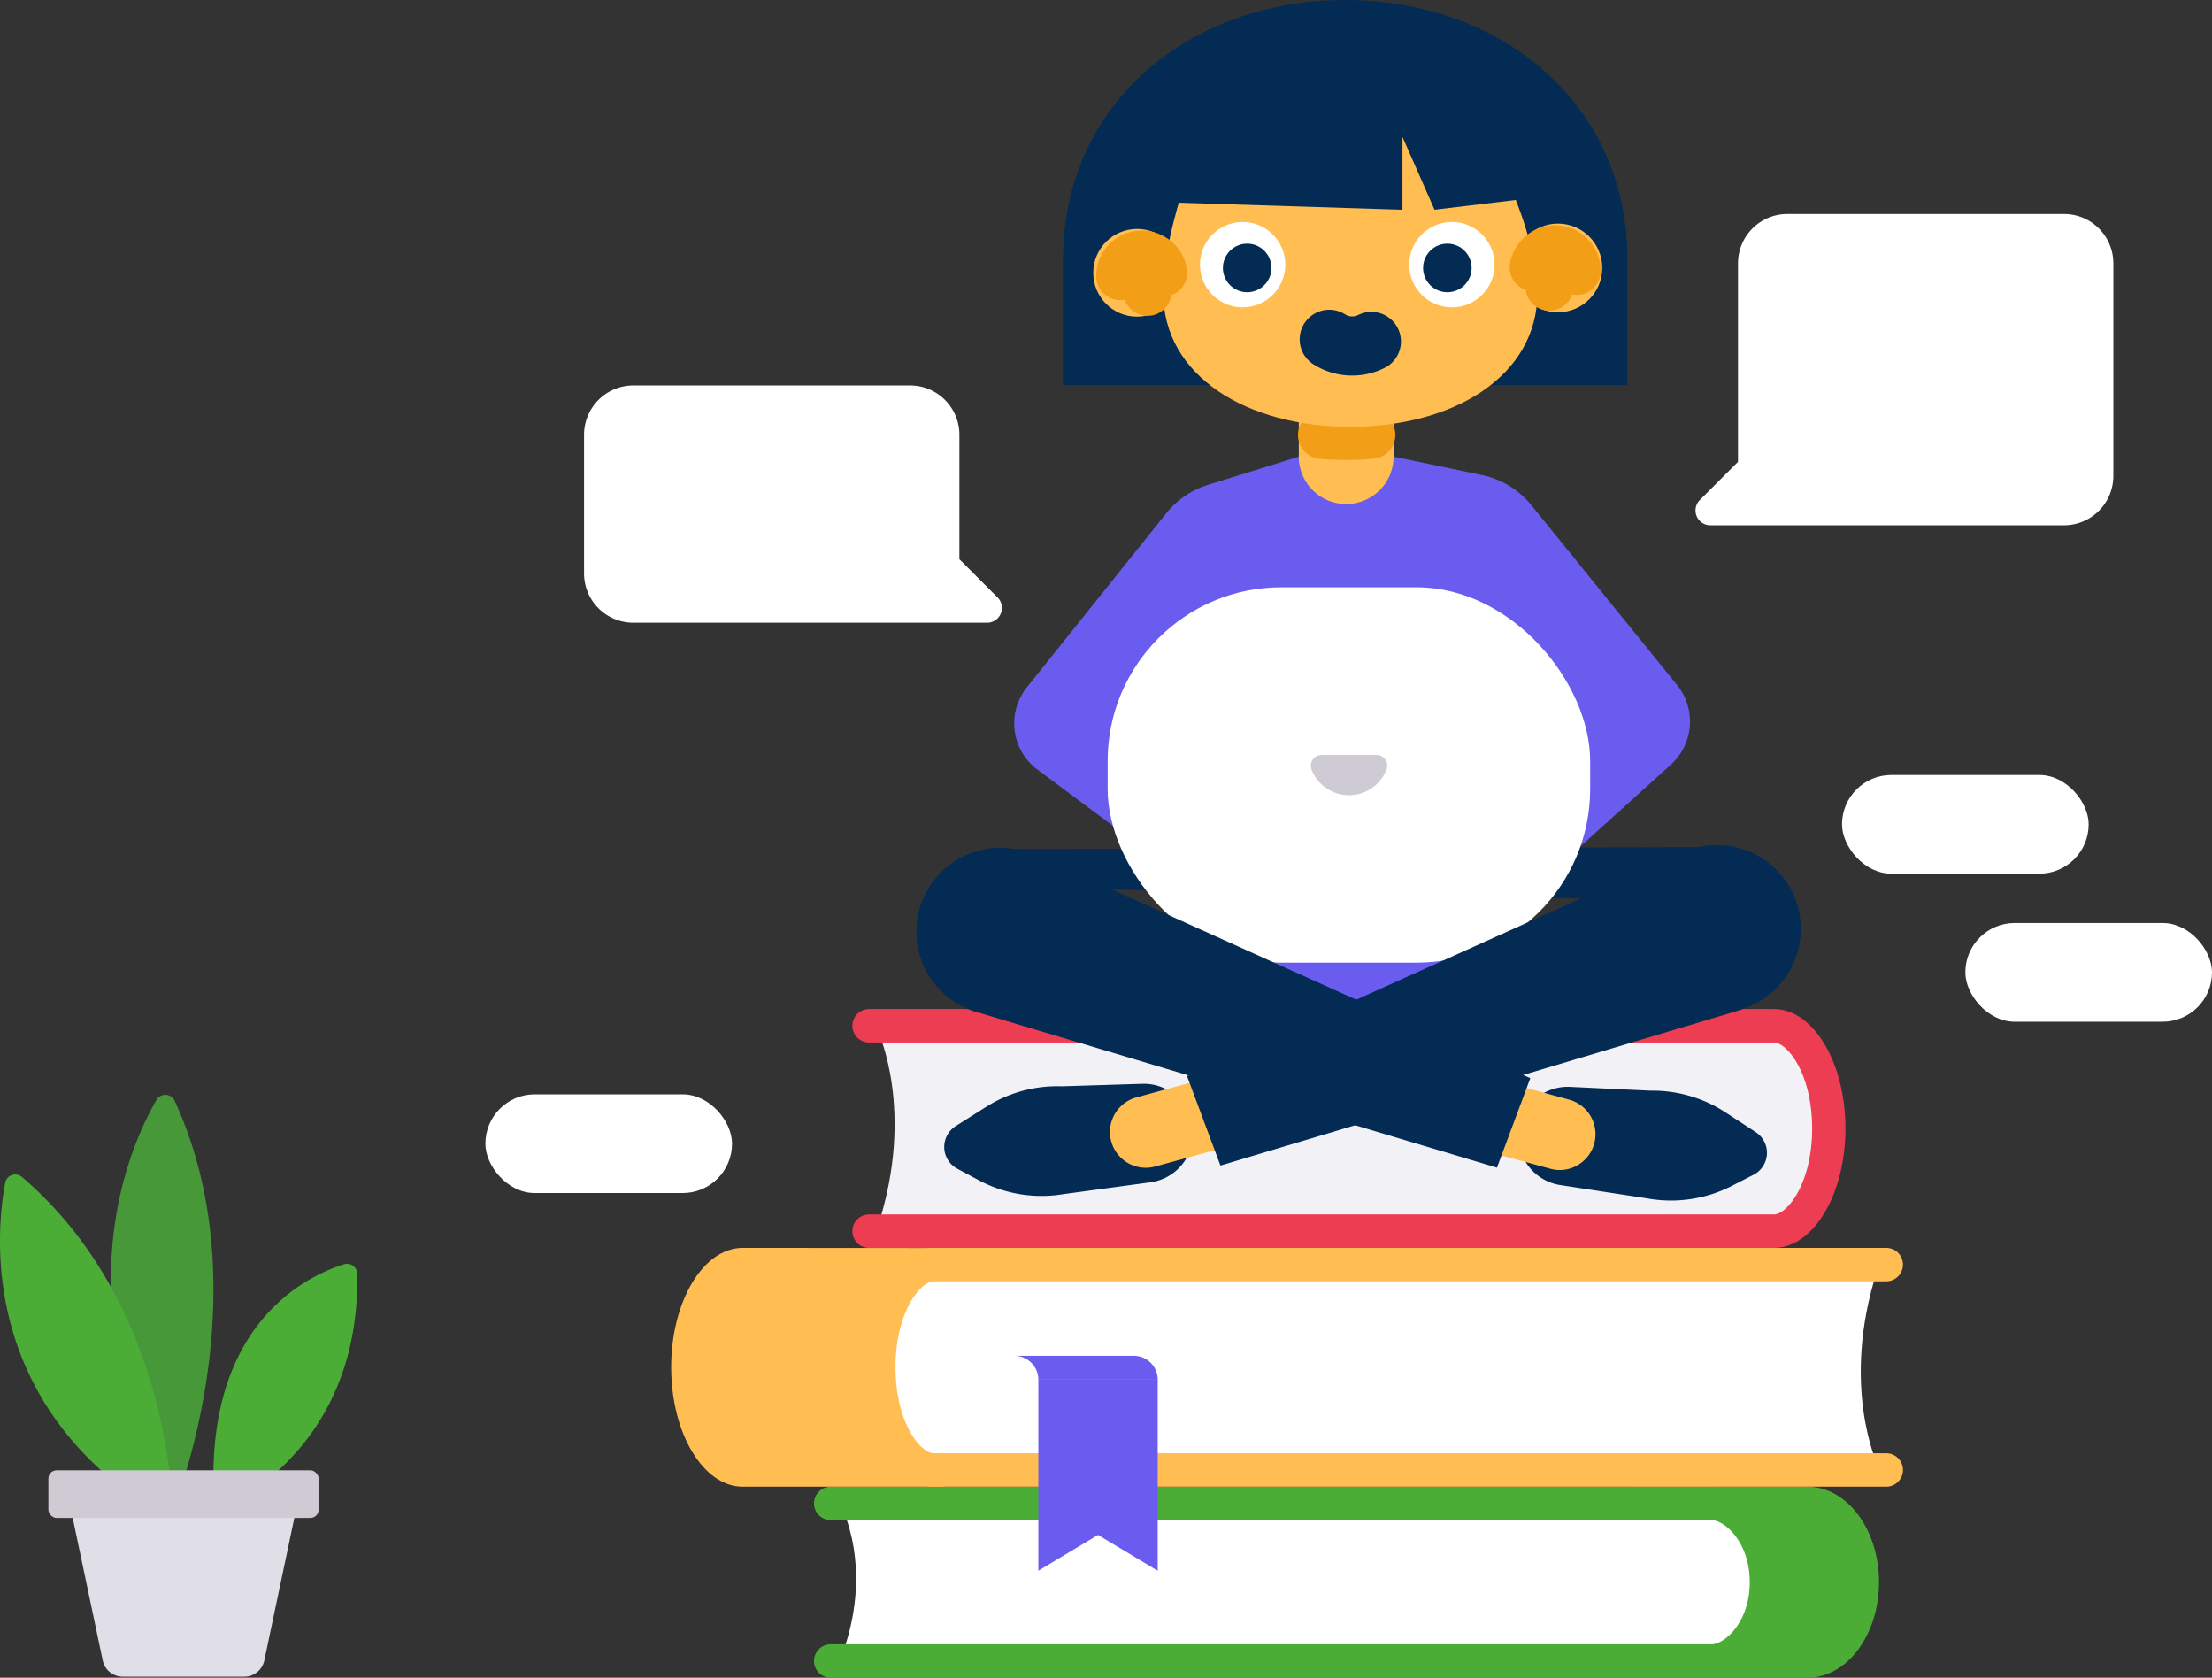
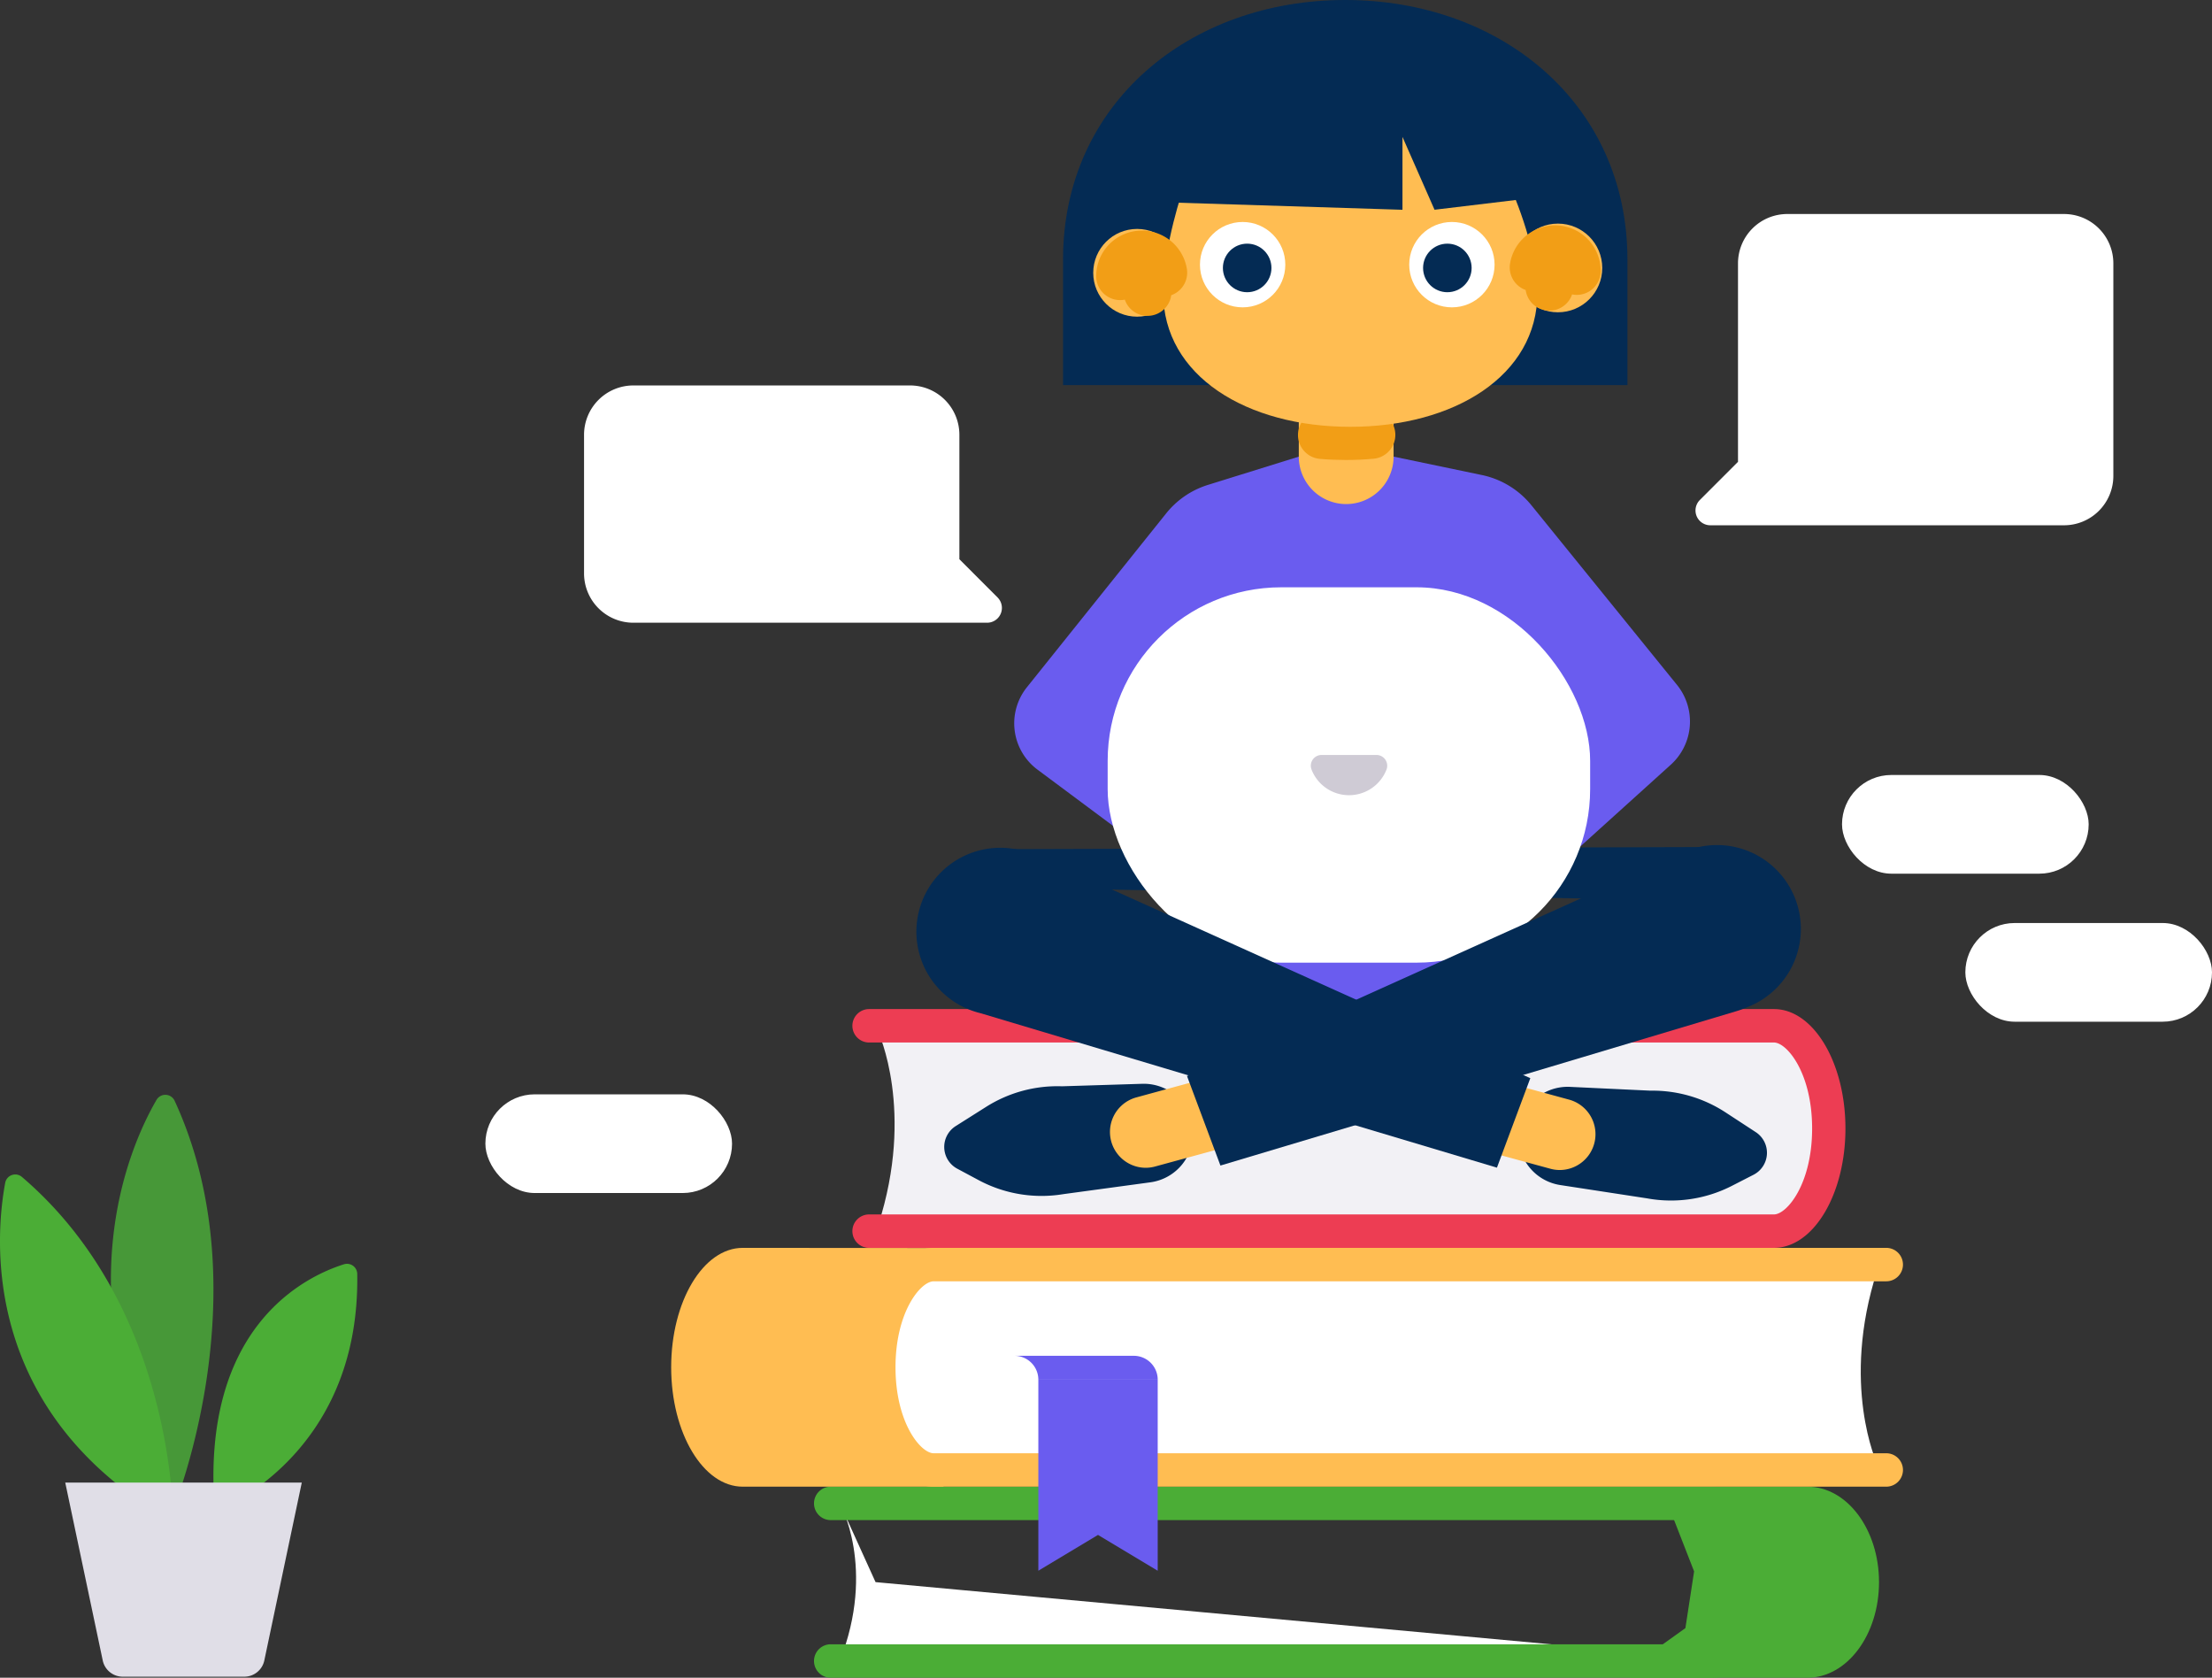
<svg xmlns="http://www.w3.org/2000/svg" width="276.947" height="210" viewBox="0 0 276.947 210">
  <rect x="0" y="0" width="276.947" height="210" fill="#333333" stroke="none" />
  <g id="Group_52" data-name="Group 52" transform="translate(-0.229)">
    <g id="plant" transform="translate(0 137)">
      <path id="Path" d="M5.7.645C2.251,6.6-6.213,25.69,7.79,51.886c0,0,11.233-27.231.187-51.144A1.28,1.28,0,0,0,5.7.645Z" transform="translate(14.115 0.043)" fill="#479838" />
      <path id="Path-2" data-name="Path" d="M.654,1.032C-.611,7.824-2.533,29.824,21.677,43.495c0,0,.379-26.706-18.944-43.195a1.28,1.28,0,0,0-2.079.732Z" transform="translate(0.229 10.009)" fill="#4bad36" />
      <path id="Path-3" data-name="Path" d="M16.357.055C11.641,1.532-1.735,7.776.188,31.031c0,0,18.2-6.7,17.82-29.752A1.28,1.28,0,0,0,16.357.055Z" transform="translate(26.948 21.193)" fill="#4bad36" />
      <path id="Path-4" data-name="Path" d="M22.418,24.3H7.2a2.56,2.56,0,0,1-2.506-2.033L0,0H29.617L24.924,22.272A2.56,2.56,0,0,1,22.418,24.3Z" transform="translate(8.397 48.573)" fill="#e0dee7" />
-       <rect id="Rectangle" width="33.836" height="5.955" rx="1.024" transform="translate(6.287 47.043)" fill="#cfcbd5" />
    </g>
    <g id="_07" data-name="07" transform="translate(61)">
      <g id="background" transform="translate(0 96.971)">
        <rect id="Rectangle-2" data-name="Rectangle" width="30.882" height="12.353" rx="6.176" transform="translate(216.176 30.916) rotate(-180)" fill="#fff" />
        <rect id="Rectangle-3" data-name="Rectangle" width="30.882" height="12.353" rx="6.176" transform="translate(200.735 12.387) rotate(-180)" fill="#fff" />
        <rect id="Rectangle-4" data-name="Rectangle" width="30.882" height="12.353" rx="6.176" transform="translate(0 40.008)" fill="#fff" />
      </g>
      <g id="speech-bubble" transform="translate(12.353 48.176)">
        <path id="Path-5" data-name="Path" d="M51.774,26.534l-4.781-4.781V6.176A6.176,6.176,0,0,0,40.817,0H6.176A6.176,6.176,0,0,0,0,6.176V23.52A6.176,6.176,0,0,0,6.176,29.7H50.465a1.853,1.853,0,0,0,1.309-3.162Z" transform="translate(0 0.071)" fill="#fff" />
      </g>
      <g id="speech-bubble-2" transform="translate(151.324 26.559)">
        <path id="Path-6" data-name="Path" d="M.542,35.8l4.781-4.781V6.176A6.176,6.176,0,0,1,11.5,0H46.14a6.176,6.176,0,0,1,6.176,6.176V32.785a6.176,6.176,0,0,1-6.176,6.176H1.851A1.853,1.853,0,0,1,.542,35.8Z" transform="translate(0.184 0.229)" fill="#fff" />
      </g>
      <g id="body" transform="translate(23.162 49.721)">
        <path id="Path-7" data-name="Path" d="M22.214,23.912c4.941,0,8.956-5.352,8.956-11.958S27.155,0,22.214,0H0L5.018,2.912l3,7.693-1.09,7.1-5.9,4.225L0,23.912Z" transform="translate(120.154 136.367)" fill="#4bad36" />
-         <path id="Path-8" data-name="Path" d="M111.9,19.765H0C4.608,8.091,0,0,0,0H111.9l4.484,9.882Z" transform="translate(21.204 138.433)" fill="#fff" />
+         <path id="Path-8" data-name="Path" d="M111.9,19.765H0C4.608,8.091,0,0,0,0l4.484,9.882Z" transform="translate(21.204 138.433)" fill="#fff" />
        <path id="Path-9" data-name="Path" d="M112.372,0H2.091A2.091,2.091,0,0,0,0,2.091H0A2.091,2.091,0,0,0,2.091,4.185H112.372c1.624,0,4.784,2.742,4.784,7.77s-3.159,7.773-4.784,7.773H2.091A2.091,2.091,0,0,0,0,21.818H0a2.091,2.091,0,0,0,2.091,2.094H112.372c4.941,0,8.956-5.352,8.956-11.958S117.313,0,112.372,0Z" transform="translate(17.983 136.367)" fill="#4bad36" />
        <path id="Path-10" data-name="Path" d="M117.27,24.153H0C4.608,9.876,0,0,0,0H117.27Z" transform="translate(26.025 79.454)" fill="#f2f1f5" />
        <path id="Path-11" data-name="Path" d="M0,2.094A2.091,2.091,0,0,0,2.091,4.185H115.376c1.624,0,4.784,3.8,4.784,10.762S117,25.706,115.376,25.706H2.091A2.091,2.091,0,0,0,0,27.8H0a2.091,2.091,0,0,0,2.091,2.091H115.376c4.941,0,8.956-6.692,8.956-14.944S120.318,0,115.376,0H2.091A2.094,2.094,0,0,0,0,2.094Z" transform="translate(22.788 76.585)" fill="#ed3d53" />
        <path id="Path-12" data-name="Path" d="M.018,5.588A6.176,6.176,0,0,1,6.469.008L16.512.483a16.723,16.723,0,0,1,9.444,2.736L29.739,5.69A3.088,3.088,0,0,1,29.455,11l-2.708,1.387a16.726,16.726,0,0,1-10.63,1.578L5.252,12.3A6.176,6.176,0,0,1,.03,5.588Z" transform="translate(106.177 86.315)" fill="#042b54" />
        <path id="Path-13" data-name="Path" d="M13.759,11.5a4.484,4.484,0,0,0,1.177-8.811L5.519.122A4.484,4.484,0,0,0,3.16,8.769l9.416,2.566A4.487,4.487,0,0,0,13.759,11.5Z" transform="translate(97.581 85.231)" fill="#ffbd52" />
        <path id="Path-14" data-name="Path" d="M31.139,5.692A6.176,6.176,0,0,0,24.783,0L14.737.312A16.692,16.692,0,0,0,5.244,2.888L1.418,5.306a3.088,3.088,0,0,0,.2,5.312L4.3,12.054a16.7,16.7,0,0,0,10.617,1.757l10.889-1.479a6.176,6.176,0,0,0,5.333-6.624Z" transform="translate(34.285 85.939)" fill="#042b54" />
        <path id="Path-15" data-name="Path" d="M4.483,11.58A4.484,4.484,0,0,1,3.306,2.77L12.722.2a4.484,4.484,0,1,1,2.359,8.647L5.666,11.417A4.487,4.487,0,0,1,4.483,11.58Z" transform="translate(55.036 84.871)" fill="#ffbd52" />
        <rect id="Rectangle-5" data-name="Rectangle" width="36.287" height="12.263" transform="translate(66.36 65.857)" fill="#6a5cef" />
        <path id="Path-16" data-name="Path" d="M.043.266,88.725,0l-.136,6.748L0,5.077.043.266Z" transform="translate(41.753 56.302)" fill="#042b54" />
        <path id="Path-17" data-name="Path" d="M12.937,46.635,2.909,39.171A7.22,7.22,0,0,1,1.585,28.866L19.024,7.1a10.809,10.809,0,0,1,5.25-3.573L35.614,0H47.528L58.553,2.3a10.834,10.834,0,0,1,6.2,3.783L82.978,28.563a7.288,7.288,0,0,1-.791,10.012L70.81,48.85" transform="translate(43.05 7.44)" fill="#6a5cef" />
        <rect id="Rectangle-6" data-name="Rectangle" width="60.409" height="46.984" rx="21.73" transform="translate(54.748 23.792)" fill="#fff" />
        <path id="Path-18" data-name="Path" d="M1.345,0A1.346,1.346,0,0,0,.088,1.825,5.037,5.037,0,0,0,4.782,5.036,5.037,5.037,0,0,0,9.476,1.825,1.346,1.346,0,0,0,8.219,0Z" transform="translate(80.185 44.779)" fill="#cfcbd5" />
        <path id="Path-19" data-name="Path" d="M4.185,40.114,68.84,20.775a11.118,11.118,0,0,0,1.306-.485A10.5,10.5,0,1,0,61.527,1.174L0,28.91Z" transform="translate(64.683 56.057)" fill="#042b54" />
        <path id="Path-20" data-name="Path" d="M72.687,40.04,8.028,20.705A10.5,10.5,0,1,1,14.035.613a11.365,11.365,0,0,1,1.306.488L76.865,28.839Z" transform="translate(30.8 56.396)" fill="#042b54" />
        <path id="Path-21" data-name="Path" d="M0,0H11.868V7.393a5.936,5.936,0,0,1-5.929,5.932h0A5.936,5.936,0,0,1,0,7.39V0Z" transform="translate(78.679 0.049)" fill="#ffbd52" />
        <path id="Path-22" data-name="Path" d="M6.192.083c-1.047.1-2.119.142-3.209.142C1.973.225.976.185,0,.1" transform="translate(81.576 4.629)" fill="none" stroke="#f29e16" stroke-linecap="round" stroke-linejoin="round" stroke-miterlimit="10" stroke-width="6" />
        <path id="Path-23" data-name="Path" d="M0,0H125.355c-4.608,14.277,0,24.153,0,24.153H0Z" transform="translate(25.731 109.345)" fill="#fff" />
        <path id="Path-24" data-name="Path" d="M8.956,0C4.015,0,0,6.692,0,14.944S4.015,29.891,8.956,29.891h25.2l-5.018-3.65-2.989-9.614,1.09-8.891,5.9-5.25L34.165.015Z" transform="translate(0.099 106.476)" fill="#ffbd52" />
        <path id="Path-25" data-name="Path" d="M130.311,27.8a2.091,2.091,0,0,0-2.091-2.091H8.956c-1.621,0-4.781-3.8-4.781-10.762S7.335,4.185,8.956,4.185H128.22a2.091,2.091,0,0,0,2.091-2.091h0A2.091,2.091,0,0,0,128.22,0H8.956C4.015,0,0,6.692,0,14.944S4.015,29.891,8.956,29.891H128.22a2.091,2.091,0,0,0,2.091-2.094Z" transform="translate(24.011 106.476)" fill="#ffbd52" />
        <path id="Path-26" data-name="Path" d="M14.944,23.912,7.47,19.428,0,23.912V0H14.944V23.912Z" transform="translate(46.07 122.977)" fill="#6a5cef" />
        <path id="Path-27" data-name="Path" d="M17.933,2.989A2.989,2.989,0,0,0,14.944,0H0A2.989,2.989,0,0,1,2.989,2.989" transform="translate(43.081 119.987)" fill="#6a5cef" />
      </g>
      <g id="head" transform="translate(72.265)">
        <path id="Path-28" data-name="Path" d="M70.662,48.2H0V32.47C0,12.971,15.818,0,35.326,0h0C54.838,0,70.662,12.971,70.662,32.47Z" transform="translate(0.059)" fill="#042b54" />
        <path id="Path-29" data-name="Path" d="M46.852,20.636c0,10.451-10.5,16.791-23.427,16.791S0,31.086,0,20.636C0,14.768,2.566,7.43,2.566,7.43L17.439,1.337,31.42,0,43.374,7.165S46.852,14.783,46.852,20.636Z" transform="translate(12.6 15.997)" fill="#ffbd52" />
        <path id="Path-30" data-name="Path" d="M0,11.012l28.35.892V2.782L32.365,11.9l11.142-1.337S43.467-.291,42.374.006s-29.094,0-29.094,0L2.307,5.219Z" transform="translate(14.206 14.354)" fill="#042b54" />
        <circle id="Oval" cx="5.55" cy="5.55" r="5.55" transform="translate(56.468 27.989)" fill="#ffbd52" />
        <circle id="Oval-2" data-name="Oval" cx="5.491" cy="5.491" r="5.491" transform="translate(3.839 28.656)" fill="#ffbd52" />
        <path id="Path-31" data-name="Path" d="M3.425,4.68a1.933,1.933,0,0,1-.04-.4A2.007,2.007,0,0,1,5.392,2.268,2.715,2.715,0,0,0,0,2.706" transform="translate(7.208 31.857)" fill="none" stroke="#f29e16" stroke-linecap="round" stroke-linejoin="round" stroke-miterlimit="10" stroke-width="6" />
        <path id="Path-32" data-name="Path" d="M1.967,4.68a1.933,1.933,0,0,0,.04-.4A2.007,2.007,0,0,0,0,2.268a2.715,2.715,0,0,1,5.392.439" transform="translate(58.985 31.203)" fill="none" stroke="#f29e16" stroke-linecap="round" stroke-linejoin="round" stroke-miterlimit="10" stroke-width="6" />
      </g>
      <g id="mouth" transform="translate(105.618 42.309)">
-         <path id="Path-33" data-name="Path" d="M5.278.266A5.349,5.349,0,0,1,0,0" transform="translate(0.034 0.164)" fill="none" stroke="#042b54" stroke-linecap="round" stroke-miterlimit="10" stroke-width="7.4" />
-       </g>
+         </g>
      <g id="eye-left" transform="translate(89.25 27.485)">
        <circle id="Oval-3" data-name="Oval" cx="5.343" cy="5.343" r="5.343" transform="translate(0.216 0.3)" fill="#fff" />
        <circle id="Oval-4" data-name="Oval" cx="3.039" cy="3.039" r="3.039" transform="translate(3.088 3.014)" fill="#042b54" />
      </g>
      <g id="eye-right" transform="translate(115.5 27.485)">
        <circle id="Oval-5" data-name="Oval" cx="5.343" cy="5.343" r="5.343" transform="translate(0.167 0.3)" fill="#fff" />
        <circle id="Oval-6" data-name="Oval" cx="3.039" cy="3.039" r="3.039" transform="translate(1.902 3.014)" fill="#042b54" />
      </g>
    </g>
  </g>
</svg>